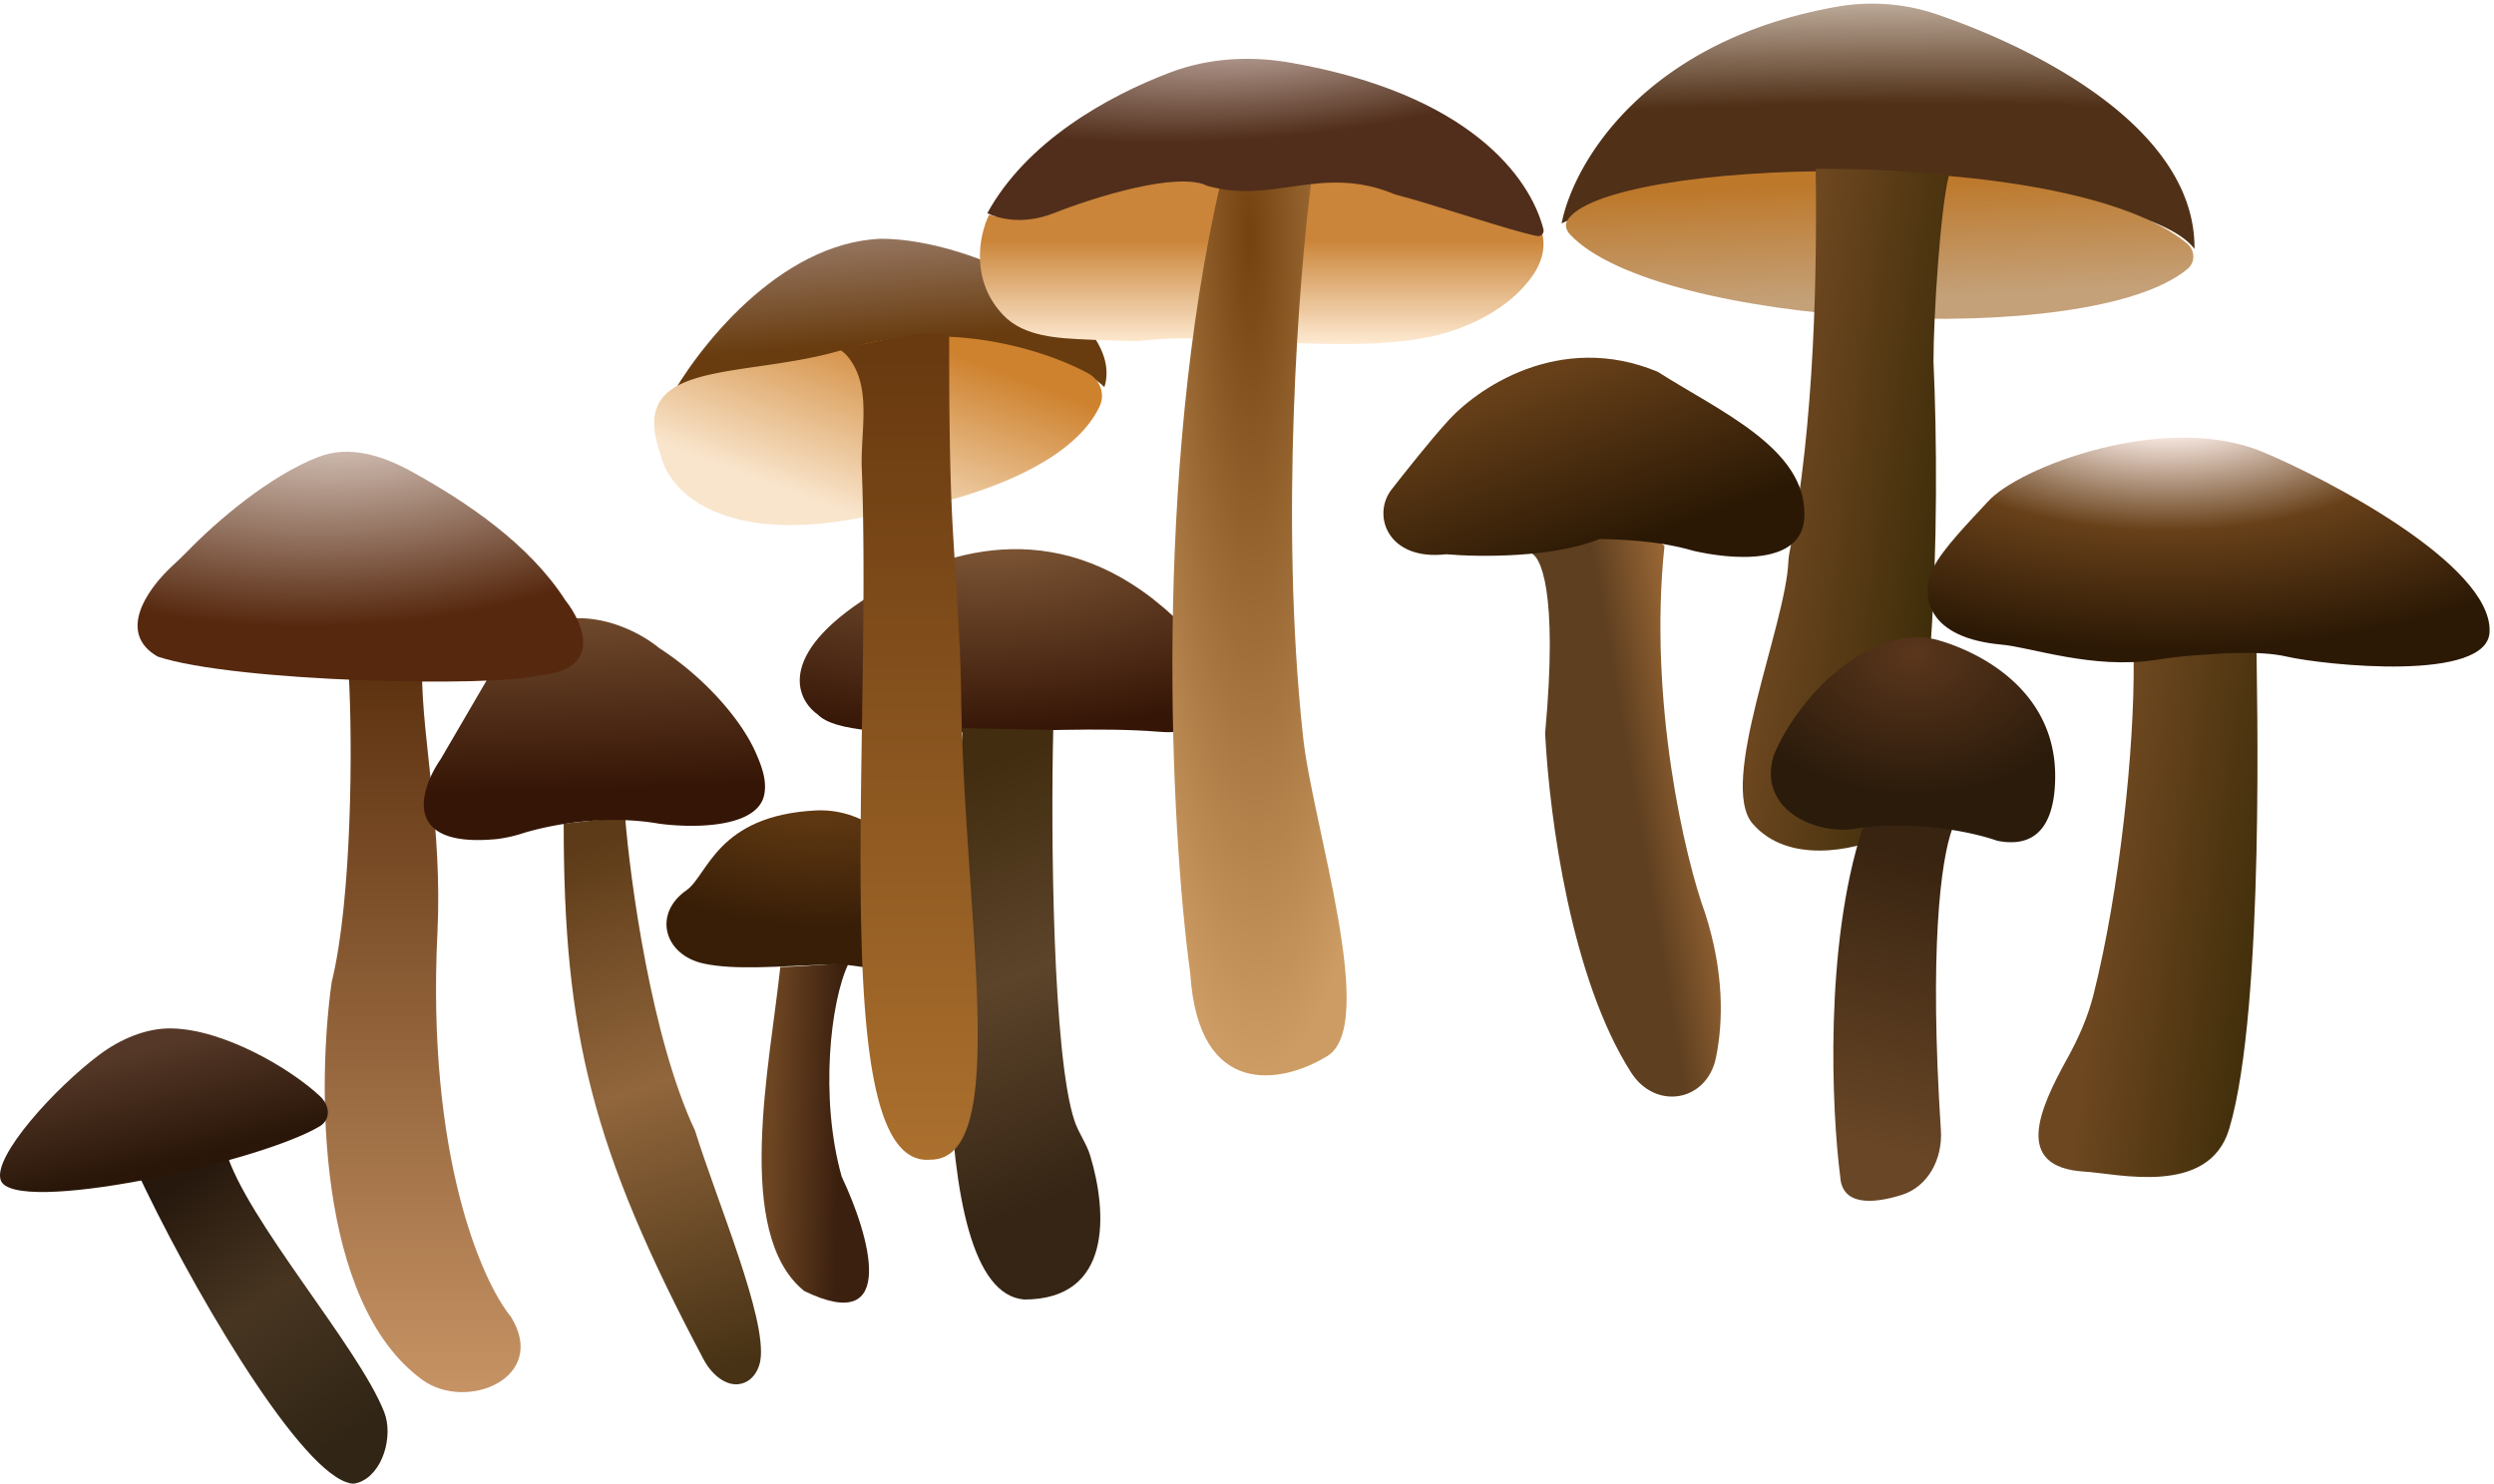
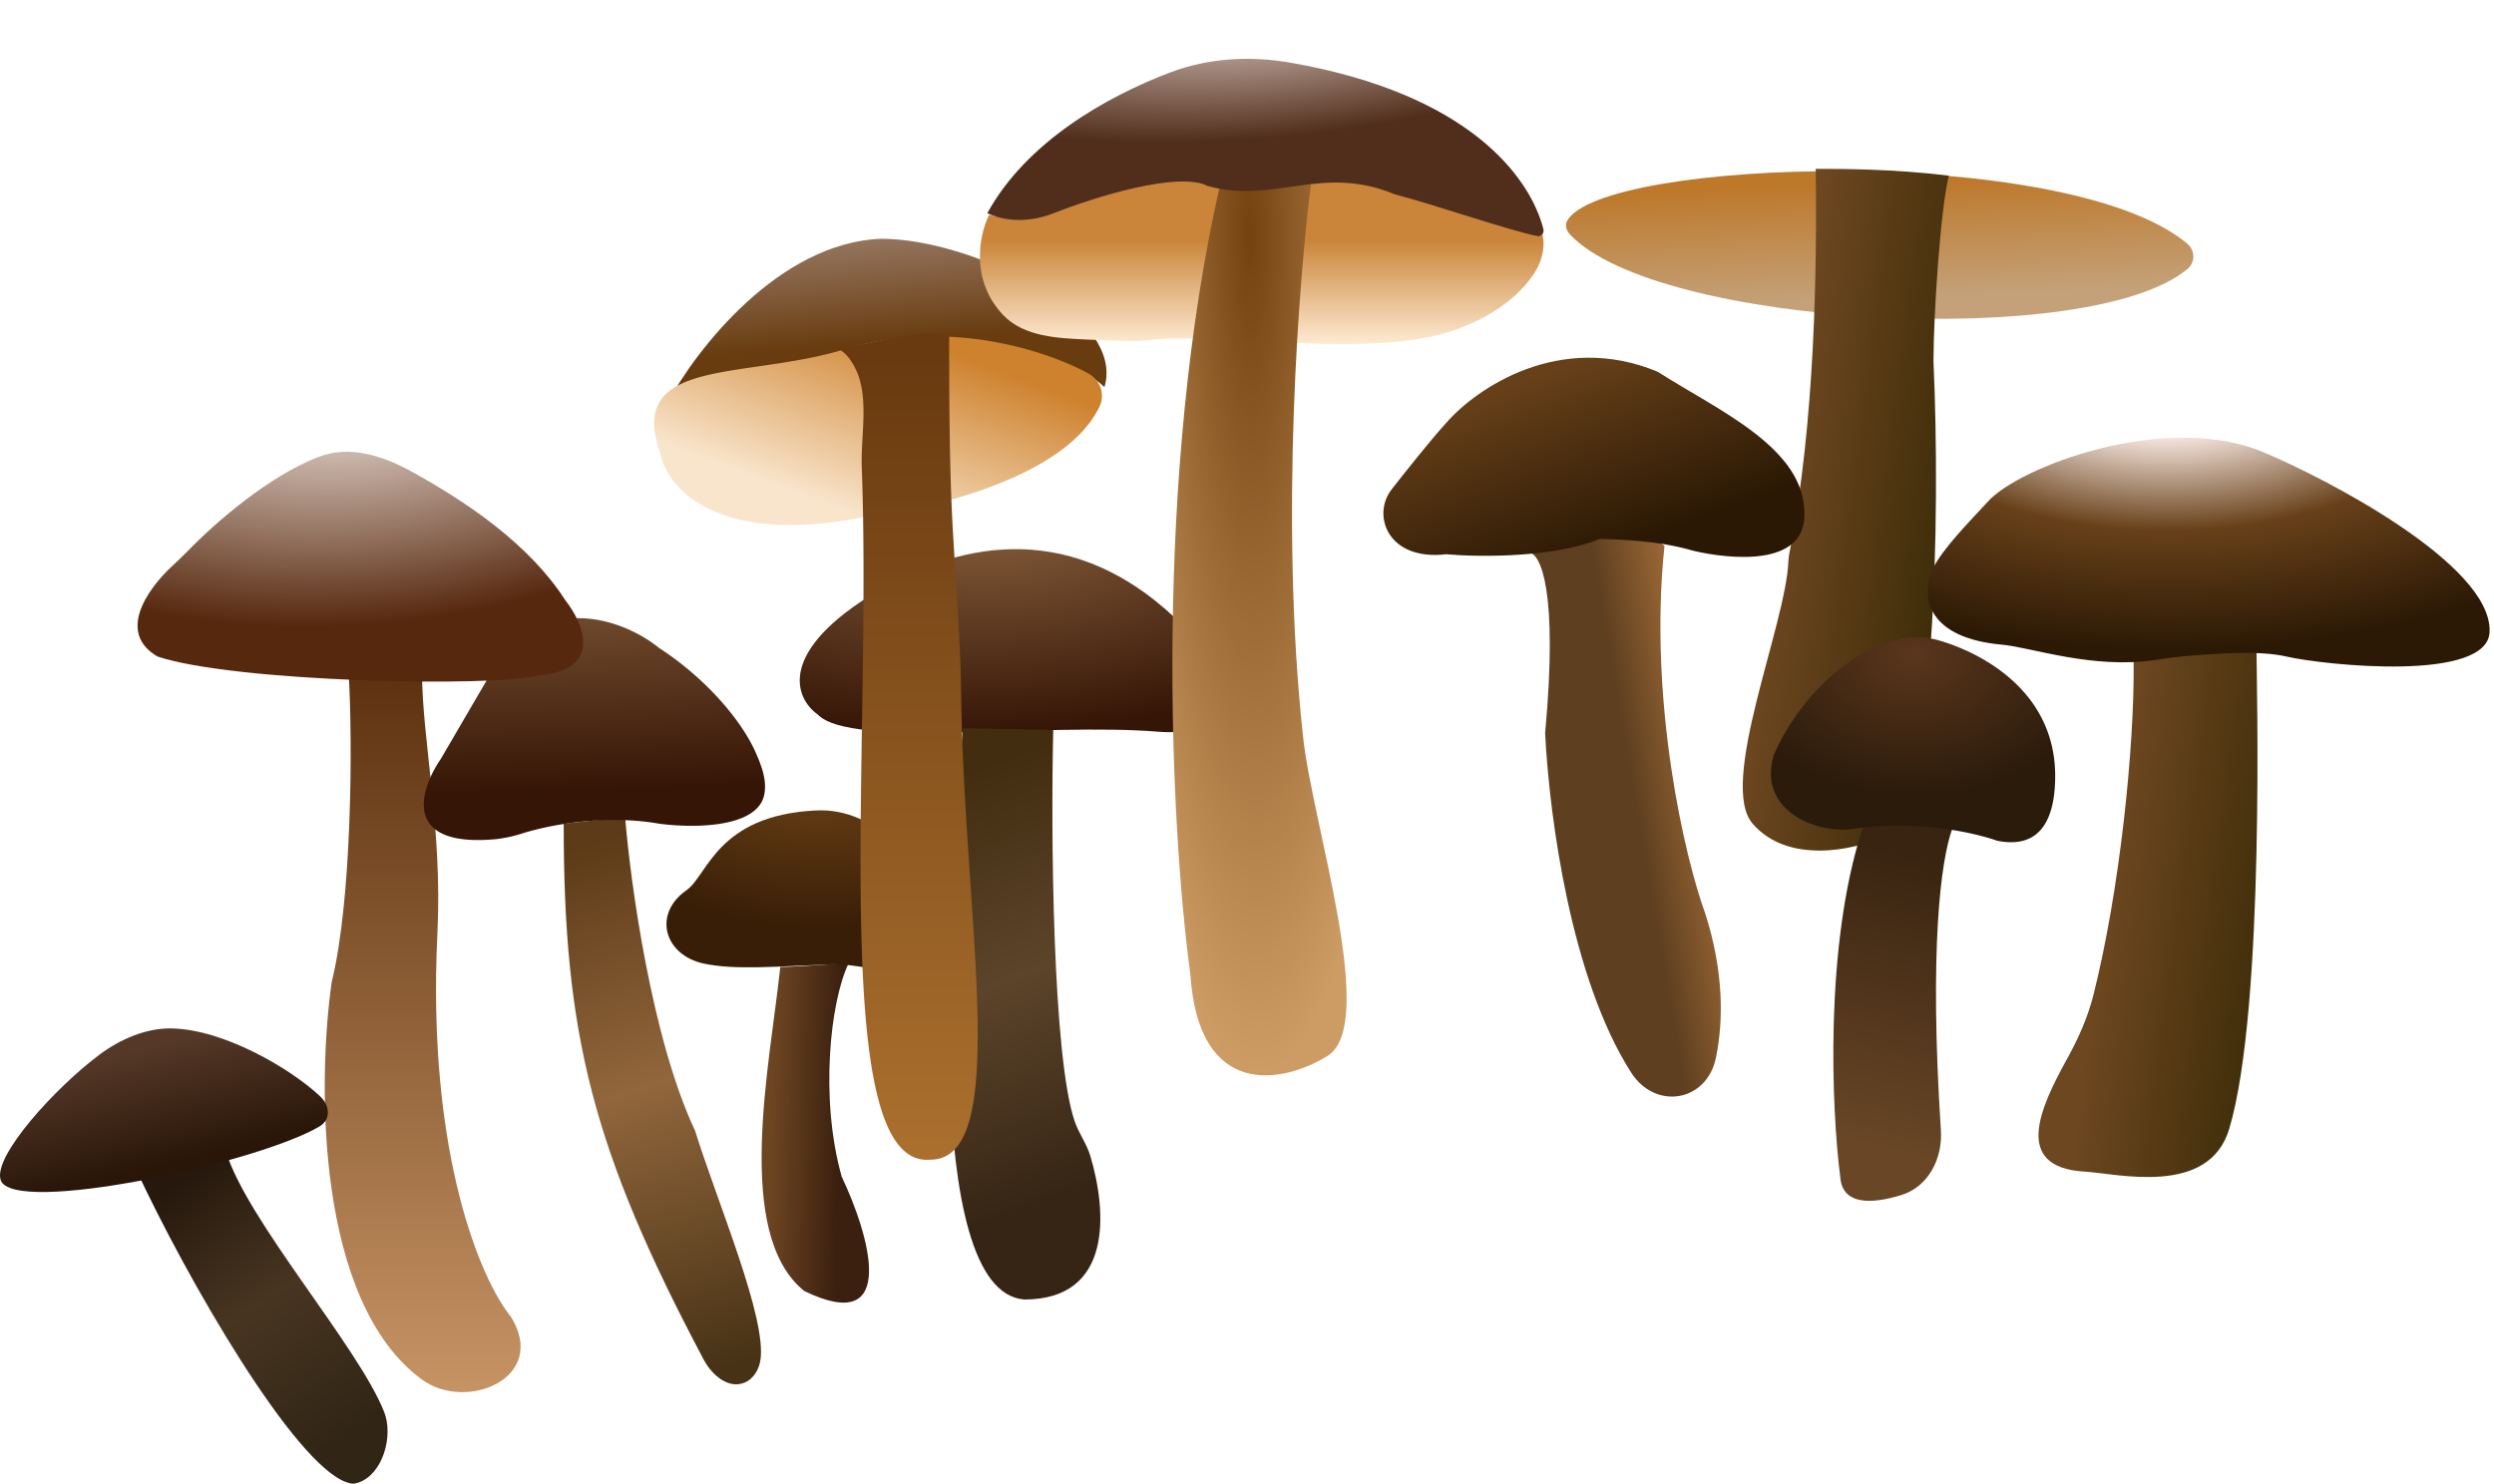
<svg xmlns="http://www.w3.org/2000/svg" width="731" height="435" fill="none" viewBox="0 0 731 435">
  <path fill="url(#a)" d="M258.21 70c-30 1.2-54.16 32.5-62.5 48 18-14 107.2-24.9 128-4.5 6.4-20.8-38-43.5-65.5-43.5" />
  <path fill="url(#b)" d="M193.48 132.84c-9.94-28.23 24.67-21.5 53.73-30.34 30.84-9.39 59.63.43 71.63 6.9 3.6 1.94 5.19 6.08 3.44 9.78-9.69 20.5-48.64 30.04-68.57 32.32-42.24 8.6-57.33-7.59-59.84-17.35a16 16 0 0 0-.4-1.31" />
  <path fill="url(#c)" d="M112.6 413.97c-7.62-19.28-40.48-56.4-46.39-76.47l-26.5 5c15.26 32.89 46.5 86.77 61.86 92.08 1.4.48 2.08.57 3.47.1 7.17-2.44 10.34-13.67 7.56-20.71" />
  <path fill="url(#d)" d="M97.21 288c6-24.4 6.17-70.5 5-90.5h21.5c0 19 6 45.5 4.5 76-3.2 65.2 13 102.17 21.5 112.5 11.2 18-13 28-26 18.5-31.2-22.8-30.66-87.17-26.5-116.5" />
  <path fill="url(#e)" d="M203.72 331.5c-12.8-27.2-19-73.33-20.5-92l-18 2c0 61.6 8.33 95.41 41.06 157.17 2.46 4.62 7.39 8.77 12.16 6.61 2.46-1.1 4-3.78 4.43-6.44 1.95-12.34-12.52-46.1-19.15-67.34" />
  <path fill="url(#f)" d="M145.65 246c-27.87 2.72-22.81-14.26-16.44-23.5l14-24c14.57-26 39.4-17.17 50-8.5 13.55 8.77 23.93 21.03 28.09 30.2 1.8 4 3.57 8.48 2.7 12.78-1.93 9.67-20.26 9.92-30.79 8.52-15.61-2.72-31.14.14-39.65 2.7a42 42 0 0 1-7.91 1.8" />
  <path fill="url(#g)" d="M257.71 173c-30.4 18-24.66 31.83-18 36.5 9.55 10.03 66.52 2.27 99.94 5.04 3.04.25 6.16.25 8.97-.93 16.08-6.73 4.24-24.59-4.4-32.61-32.5-30.5-66-20.14-86.5-8" />
-   <path fill="url(#h)" d="M538.86 1.89c-56.4 9.8-77.6 45.61-81.15 63.61 46-21 170-13.5 185.5 7.5.35-34.33-43.74-57.86-75.2-68.69a59 59 0 0 0-29.15-2.42" />
  <path fill="url(#i)" d="M640.97 71.33c-35.3-29.26-171.46-24.94-181.66-6.55-.73 1.33-.16 2.87.88 3.97 25.4 27.15 152.41 34.04 180.99 10.09 2.39-2 2.2-5.52-.2-7.51" />
  <path fill="url(#j)" d="M294.04 92.37c-9.47-9.96-7.27-22.9-4.16-29.37 19 5 41.83-16 63-9 44-6.5 58 4.5 82 9l17 5c.9 2.6.97 7.41-2.36 12.37-5.77 8.61-15.75 14.22-25.67 17.19-24.18 7.22-65.36.13-84.93 1.96-2.39.22-4.75.49-7.15.46-5.08-.07-9.22-.26-12.68-.41h-.03c-8.88-.4-18.88-.75-25.02-7.2" />
  <path fill="url(#k)" d="M381.88 215.5c-6.8-62.8-1.17-134.5 2.5-162.5-2.5-4-16.5 4-26.5 0-20 86.5-14.84 189.67-9 232.5 2.4 37.2 27.33 31.83 39.5 24.5 16.4-8-4-69-6.5-94.5" />
  <path fill="url(#l)" d="M613.58 291.75c7.68-30.42 12.1-72.62 11.8-98.25l36-3.5c0 8 2.66 105.47-8 141-6 20-33 13-42.5 12.5-20.85-1.32-13.14-18.36-4.95-33.17 3.26-5.89 6-12.05 7.65-18.58" />
  <path fill="url(#m)" d="M524.4 162.52c7.7-38.8 8.14-84.76 7.81-113.02 7.5 0 22.5 0 39 2-2.46 9.67-4.5 41-4.5 54.5 2.04 44 .7 131.5-15 139.5-8.33 3.67-27.6 8-38-4-10.22-11.79 9.78-58.32 10.48-77.02q.04-.99.22-1.96" />
  <path fill="url(#n)" d="M289.38 62.5c11.47-20.9 35.01-34.22 53.63-41.27 11.26-4.27 23.51-4.92 35.38-2.83 52.32 9.18 70.1 33.59 73.99 48.78.3 1.2-.63 2.26-1.85 2.02-8.21-1.62-30.12-9.23-41.65-12.2-21.5-9-35.5 3-55-2.5-8.8-4.4-33.67 3.5-45 8-9.2 3.6-16.5 1.5-19.5 0" />
  <path fill="url(#o)" d="M447.88 162h.29c11.89-.22 23.18-13.4 39.7-2-4.8 45.6 6 91.67 12 108 5.37 16.9 5.3 31.17 3.1 42.03-2.65 13.03-17.73 15.6-24.89 4.41-17.45-27.31-23.88-74-25.2-99.44 3.88-41.97-1.36-52.73-4.71-53z" />
  <path fill="url(#p)" d="M423.88 124c-4.4 4.8-12.5 15-16 19.5-5.84 7.5-1.2 21 16 19 9.33.83 31.4 1.1 45-4.5 4.66.17 16.7.3 27.5 3.5 10.83 2.5 32.5 4.7 32.5-10.5.4-19.6-25-30.5-43-42-28.8-12-53.34 5-62 15" />
  <g filter="url(#q)">
    <path fill="url(#r)" d="M582.6 147.13c-4.4 4.8-13.39 13.87-16 19.5-3.98 8.62-1.39 20.45 20.11 22.37 8.56.76 26.65 7.27 45.01 4.5 3.34-.51 6.7-.99 10.06-1.24 7.48-.54 20.09-1.69 28.43.24 10.84 2.5 59.5 7.7 59.5-7.5.4-19.6-48-44.8-66.5-52.5-28.8-12-71.94 4.63-80.6 14.63" />
  </g>
  <path fill="url(#s)" d="M539.38 345c.52 8.39 9.23 8.07 17.95 5.36 7.93-2.48 12.1-10.72 11.55-19.01-3.43-52.92-.06-79 3.33-88.35-13.74-6-23.28-2.5-26.33 0-11.2 34.4-9 82.67-6.5 102" />
  <path fill="url(#t)" d="M519.88 221.5c-4.8 16 12.5 23.21 23.5 21.5 18-2.8 35.5 1.17 42 3.5 14 2.8 17-8.5 17-19 0-23.85-19.92-35.48-33.6-39.6a23.5 23.5 0 0 0-11.91-.57c-19.54 4.37-32.9 24.01-37 34.17" />
  <path fill="url(#u)" d="M300.21 381c-30.4-2.4-22-117-18-167.5l26.5.5c-.74 30.47-.16 95.85 6.27 114.73 1.17 3.46 3.5 6.56 4.56 10.07 5.03 16.67 6.53 42.2-19.33 42.2" />
  <path fill="url(#v)" d="M235.71 378.5c-20.8-16.8-10-66.5-7-95 4.84 0 15.6-1 20-1-5.33 11-8.5 39.5-2 62.5 8 16.83 17 47.1-11 33.5" />
  <path fill="url(#w)" d="M206.22 282.5c-11.5-2.5-15-14.5-5-21.5 6.28-4.4 8.86-21.94 37.96-23.39 8.78-.44 17.2 3.44 23.06 10 9 10.06 17.96 23.26 14.47 31.39-1.2 2.01-4.23 4.76-9.08 5.49-7.98 1.19-16.09-2.04-24.15-1.75-15.41.57-28.09 1.75-37.26-.24" />
  <path fill="url(#x)" d="M46.21 192.5c-11.9-6.85-3.28-19.51 4.15-26.45 1.52-1.42 3.05-2.83 4.5-4.32 8.76-9.05 24.26-22.3 38.57-27.8 9.03-3.48 18.77-.33 27.24 4.34 16.33 9.03 34.47 21.28 45.04 37.73 5.34 6.73 11.2 20.56-8 22-12.8 3.6-89 2-111.5-5.5" />
  <path fill="url(#y)" d="M.21 346c-2.4-6.92 16.06-27.19 28.98-36.81 6-4.47 13.55-7.79 21.03-7.67 15.26.24 34.87 11.69 43.6 19.9 2.88 2.72 3.25 6.78-.15 8.82C75.7 340.98 3.87 356.49.2 346" />
  <path fill="url(#z)" d="M249.13 105.4a10 10 0 0 0-3.92-3.4c8.17-.33 26.2-6.3 33-3.5 0 15.04 0 38.07 1.05 56.5.93 16.35 2.27 32.84 2.47 49.2.8 64.56 14.87 135.8-9.02 135.8-30.45 2.81-17-119.46-20.12-202.75-.4-10.79 2.9-23.12-3.47-31.84" />
  <defs>
    <linearGradient id="a" x1="252.71" x2="260.02" y1="29.5" y2="118" gradientUnits="userSpaceOnUse">
      <stop stop-color="#D1C1CB" />
      <stop offset=".8" stop-color="#683C0F" />
    </linearGradient>
    <linearGradient id="b" x1="277.71" x2="258.75" y1="103" y2="153.94" gradientUnits="userSpaceOnUse">
      <stop stop-color="#CE822E" />
      <stop offset="1" stop-color="#F9E5CC" />
    </linearGradient>
    <linearGradient id="c" x1="52.21" x2="104.71" y1="346.5" y2="425.5" gradientUnits="userSpaceOnUse">
      <stop stop-color="#26180D" />
      <stop offset=".45" stop-color="#473521" />
      <stop offset=".94" stop-color="#312515" />
    </linearGradient>
    <linearGradient id="d" x1="123.89" x2="123.89" y1="197.5" y2="408.16" gradientUnits="userSpaceOnUse">
      <stop stop-color="#5D3210" />
      <stop offset="1" stop-color="#C69364" />
    </linearGradient>
    <linearGradient id="e" x1="168.21" x2="217.21" y1="249" y2="399.5" gradientUnits="userSpaceOnUse">
      <stop stop-color="#5D3B18" />
      <stop offset=".46" stop-color="#91663C" />
      <stop offset="1" stop-color="#473215" />
    </linearGradient>
    <linearGradient id="i" x1="533.71" x2="535.21" y1="54" y2="88.5" gradientUnits="userSpaceOnUse">
      <stop stop-color="#BD782A" />
      <stop offset="1" stop-color="#C4A179" />
    </linearGradient>
    <linearGradient id="j" x1="369.81" x2="369.81" y1="51.99" y2="100.88" gradientUnits="userSpaceOnUse">
      <stop offset=".38" stop-color="#CA853A" />
      <stop offset="1" stop-color="#FEEAD2" />
    </linearGradient>
    <linearGradient id="l" x1="619.38" x2="667.38" y1="247" y2="253.5" gradientUnits="userSpaceOnUse">
      <stop stop-color="#6D4720" />
      <stop offset="1" stop-color="#402E0A" />
    </linearGradient>
    <linearGradient id="m" x1="526.1" x2="574.1" y1="109" y2="115.5" gradientUnits="userSpaceOnUse">
      <stop stop-color="#6D4720" />
      <stop offset="1" stop-color="#402E0A" />
    </linearGradient>
    <linearGradient id="o" x1="468.88" x2="503.88" y1="175" y2="169" gradientUnits="userSpaceOnUse">
      <stop stop-color="#5E3F20" />
      <stop offset="1" stop-color="#C48343" />
    </linearGradient>
    <linearGradient id="p" x1="448.38" x2="467.18" y1="111" y2="163.29" gradientUnits="userSpaceOnUse">
      <stop stop-color="#674019" />
      <stop offset="1" stop-color="#2A1804" />
    </linearGradient>
    <linearGradient id="s" x1="563.38" x2="543.38" y1="251.5" y2="334.5" gradientUnits="userSpaceOnUse">
      <stop stop-color="#392411" />
      <stop offset="1" stop-color="#684626" />
    </linearGradient>
    <linearGradient id="u" x1="278.21" x2="322.21" y1="228" y2="346" gradientUnits="userSpaceOnUse">
      <stop stop-color="#422D10" />
      <stop offset=".49" stop-color="#5C442A" />
      <stop offset="1" stop-color="#362515" />
    </linearGradient>
    <linearGradient id="v" x1="226.21" x2="246.21" y1="320.5" y2="321" gradientUnits="userSpaceOnUse">
      <stop stop-color="#6D4522" />
      <stop offset="1" stop-color="#3B200F" />
    </linearGradient>
    <linearGradient id="y" x1="38.71" x2="46.71" y1="308" y2="341.5" gradientUnits="userSpaceOnUse">
      <stop stop-color="#553828" />
      <stop offset="1" stop-color="#291608" />
    </linearGradient>
    <linearGradient id="z" x1="265.89" x2="265.89" y1="104.86" y2="340.05" gradientUnits="userSpaceOnUse">
      <stop stop-color="#693A10" />
      <stop offset="1" stop-color="#AB702E" />
    </linearGradient>
    <radialGradient id="f" cx="0" cy="0" r="1" gradientTransform="matrix(2 70.5 -475.75 13.497 168.71 181)" gradientUnits="userSpaceOnUse">
      <stop stop-color="#6F492C" />
      <stop offset=".72" stop-color="#351506" />
    </radialGradient>
    <radialGradient id="g" cx="0" cy="0" r="1" gradientTransform="matrix(3.282 62.5 -141.397 7.426 292.21 152.5)" gradientUnits="userSpaceOnUse">
      <stop stop-color="#865E3B" />
      <stop offset="1" stop-color="#351506" />
    </radialGradient>
    <radialGradient id="h" cx="0" cy="0" r="1" gradientTransform="rotate(-91.14 292.5 -226.94)scale(75.515 597.015)" gradientUnits="userSpaceOnUse">
      <stop offset=".4" stop-color="#503017" />
      <stop offset="1" stop-color="#F7EBDF" />
    </radialGradient>
    <radialGradient id="k" cx="0" cy="0" r="1" gradientTransform="rotate(89.35 148.55 219.52)scale(246.795 47.838)" gradientUnits="userSpaceOnUse">
      <stop stop-color="#74420F" />
      <stop offset="1" stop-color="#CD9C64" />
    </radialGradient>
    <radialGradient id="n" cx="0" cy="0" r="1" gradientTransform="rotate(85.24 182.3 201.4)scale(78.27 254.231)" gradientUnits="userSpaceOnUse">
      <stop stop-color="#DFCCC5" />
      <stop offset=".48" stop-color="#512E1B" />
    </radialGradient>
    <radialGradient id="r" cx="0" cy="0" r="1" gradientTransform="matrix(-.5 138.5 -284.91 -1.028 635.21 114)" gradientUnits="userSpaceOnUse">
      <stop offset=".09" stop-color="#FEEFEA" />
      <stop offset=".3" stop-color="#674019" />
      <stop offset=".55" stop-color="#2C1905" />
      <stop offset=".85" stop-color="#2A1804" />
    </radialGradient>
    <radialGradient id="t" cx="0" cy="0" r="1" gradientTransform="matrix(-.162 54.933 -75.74 -.223 560.88 192)" gradientUnits="userSpaceOnUse">
      <stop stop-color="#5A361C" />
      <stop offset=".75" stop-color="#2B1B0B" />
    </radialGradient>
    <radialGradient id="w" cx="0" cy="0" r="1" gradientTransform="matrix(-2.301 59.166 -103.076 -4.008 238.71 225.5)" gradientUnits="userSpaceOnUse">
      <stop stop-color="#6F4316" />
      <stop offset=".78" stop-color="#381E07" />
    </radialGradient>
    <radialGradient id="x" cx="0" cy="0" r="1" gradientTransform="matrix(4.495 75 -143.075 8.575 100.72 110)" gradientUnits="userSpaceOnUse">
      <stop stop-color="#FFF6F1" />
      <stop offset=".98" stop-color="#56280E" />
    </radialGradient>
    <filter id="q" width="166.67" height="69.1" x="564.04" y="127.32" color-interpolation-filters="sRGB" filterUnits="userSpaceOnUse">
      <feFlood flood-opacity="0" result="BackgroundImageFix" />
      <feBlend in="SourceGraphic" in2="BackgroundImageFix" result="shape" />
      <feGaussianBlur result="effect1_foregroundBlur_5687_18" stdDeviation=".5" />
    </filter>
  </defs>
</svg>